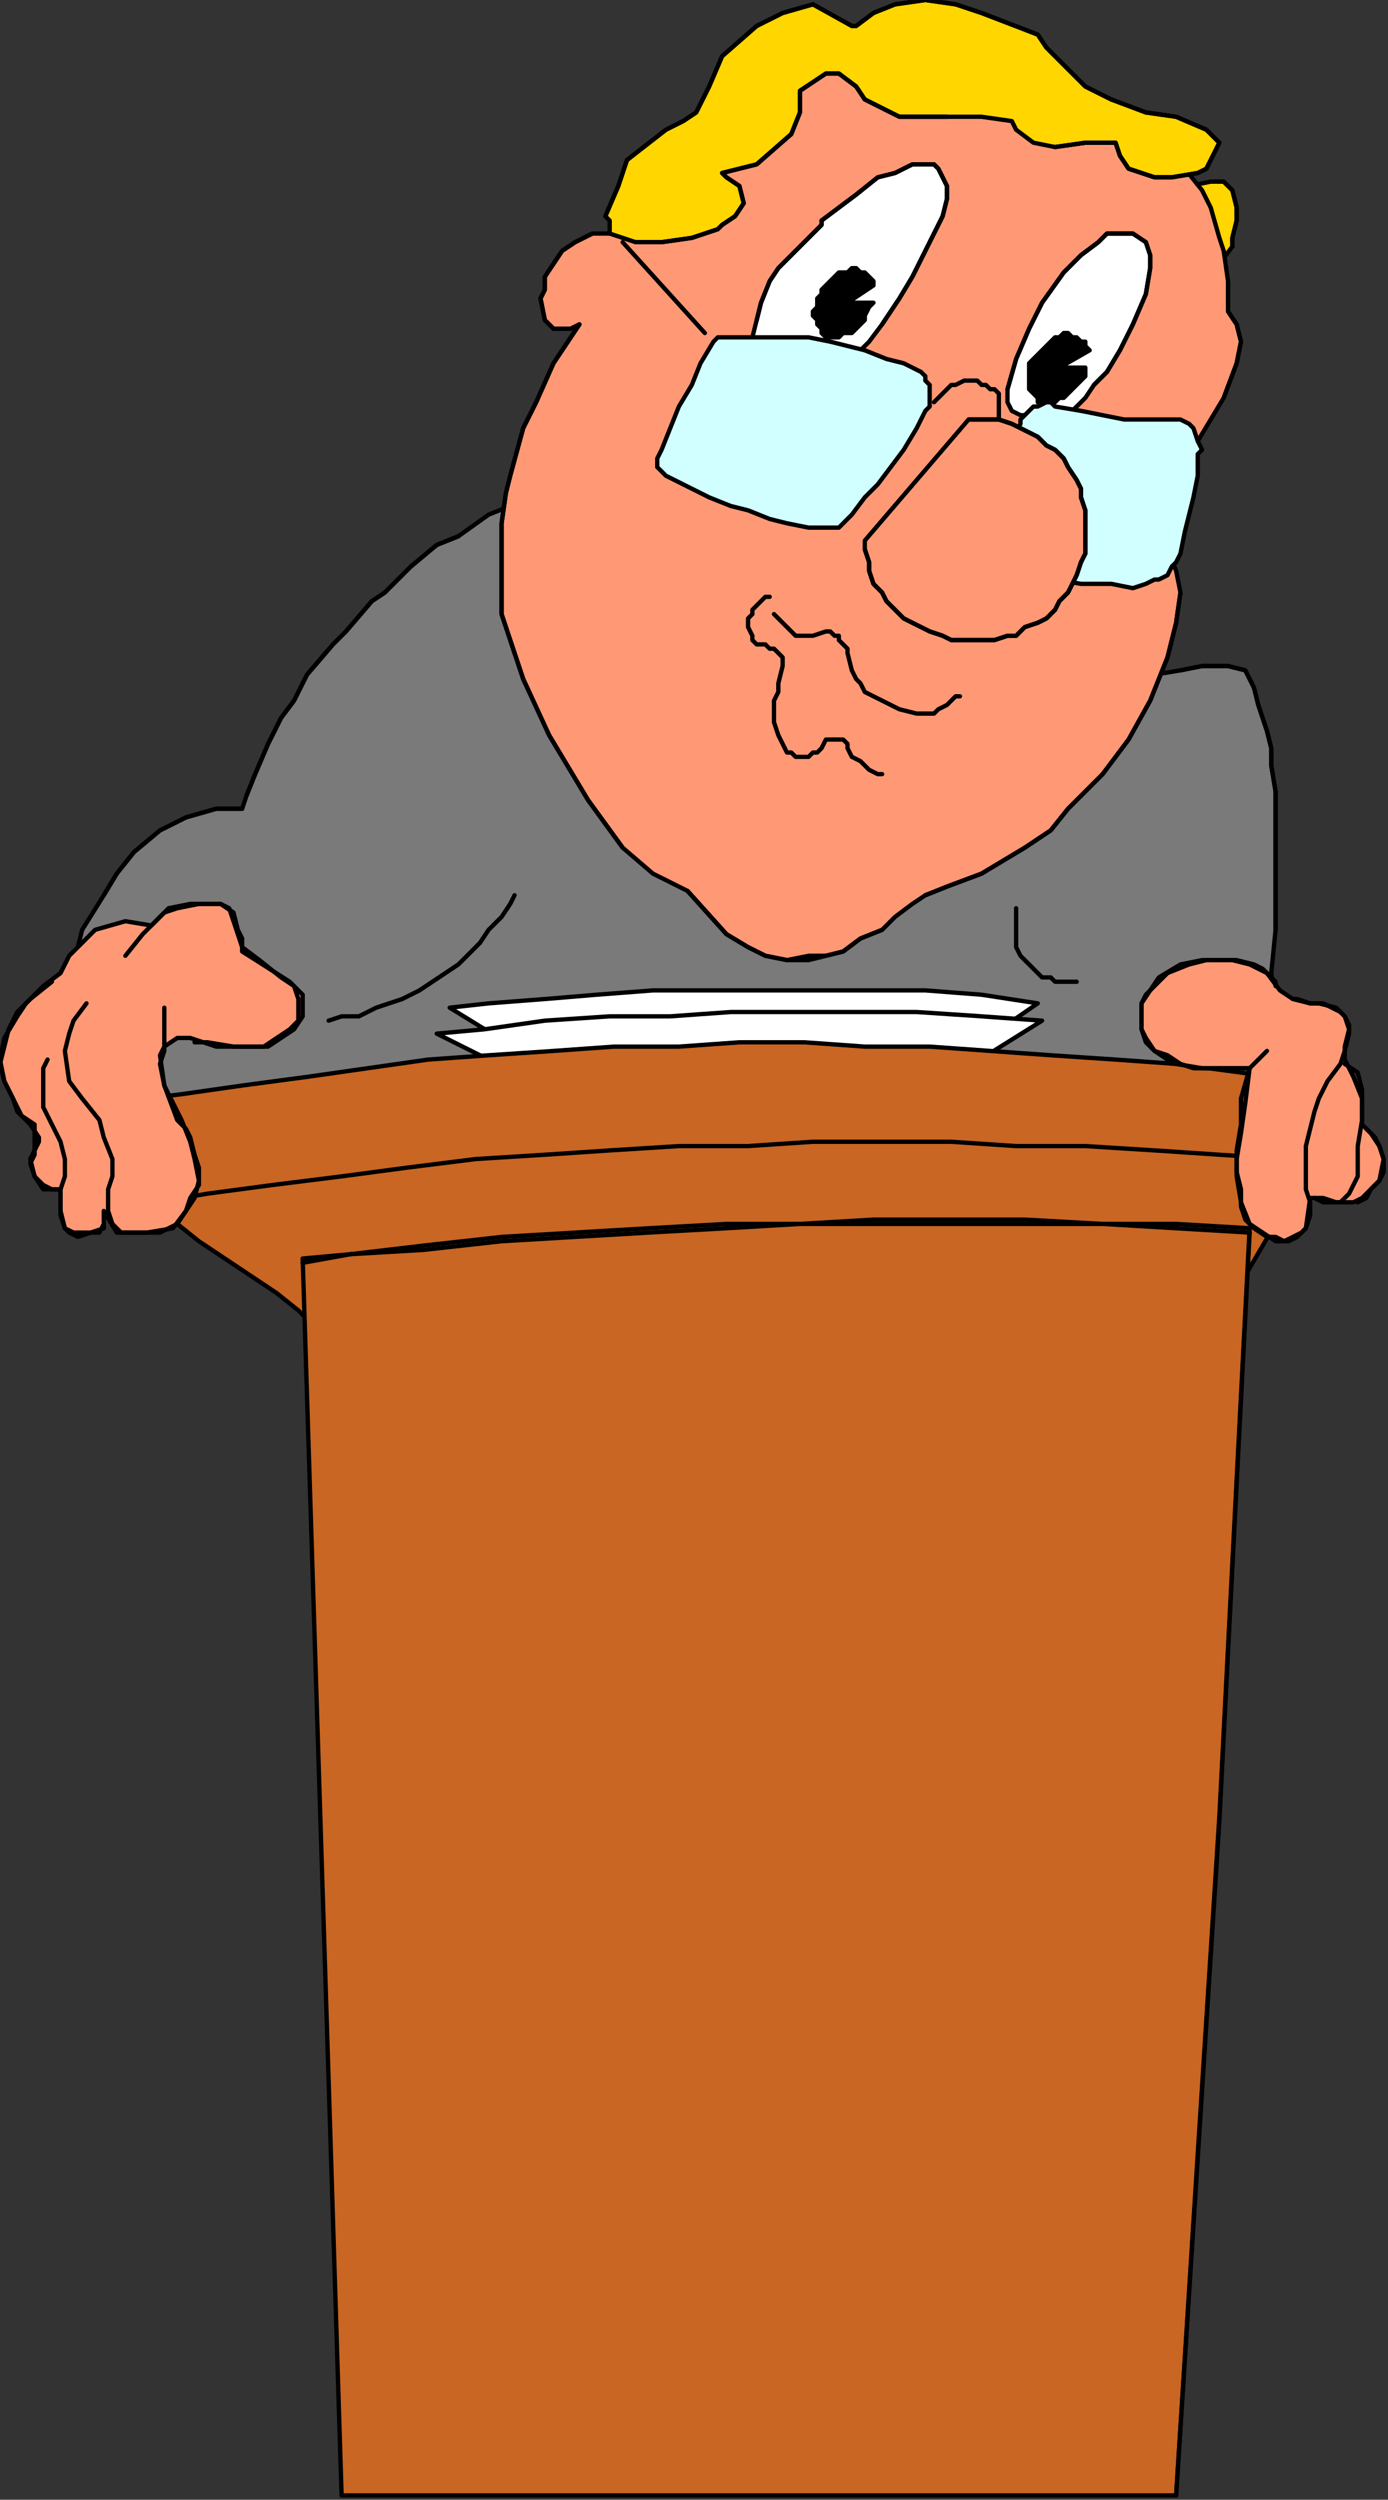
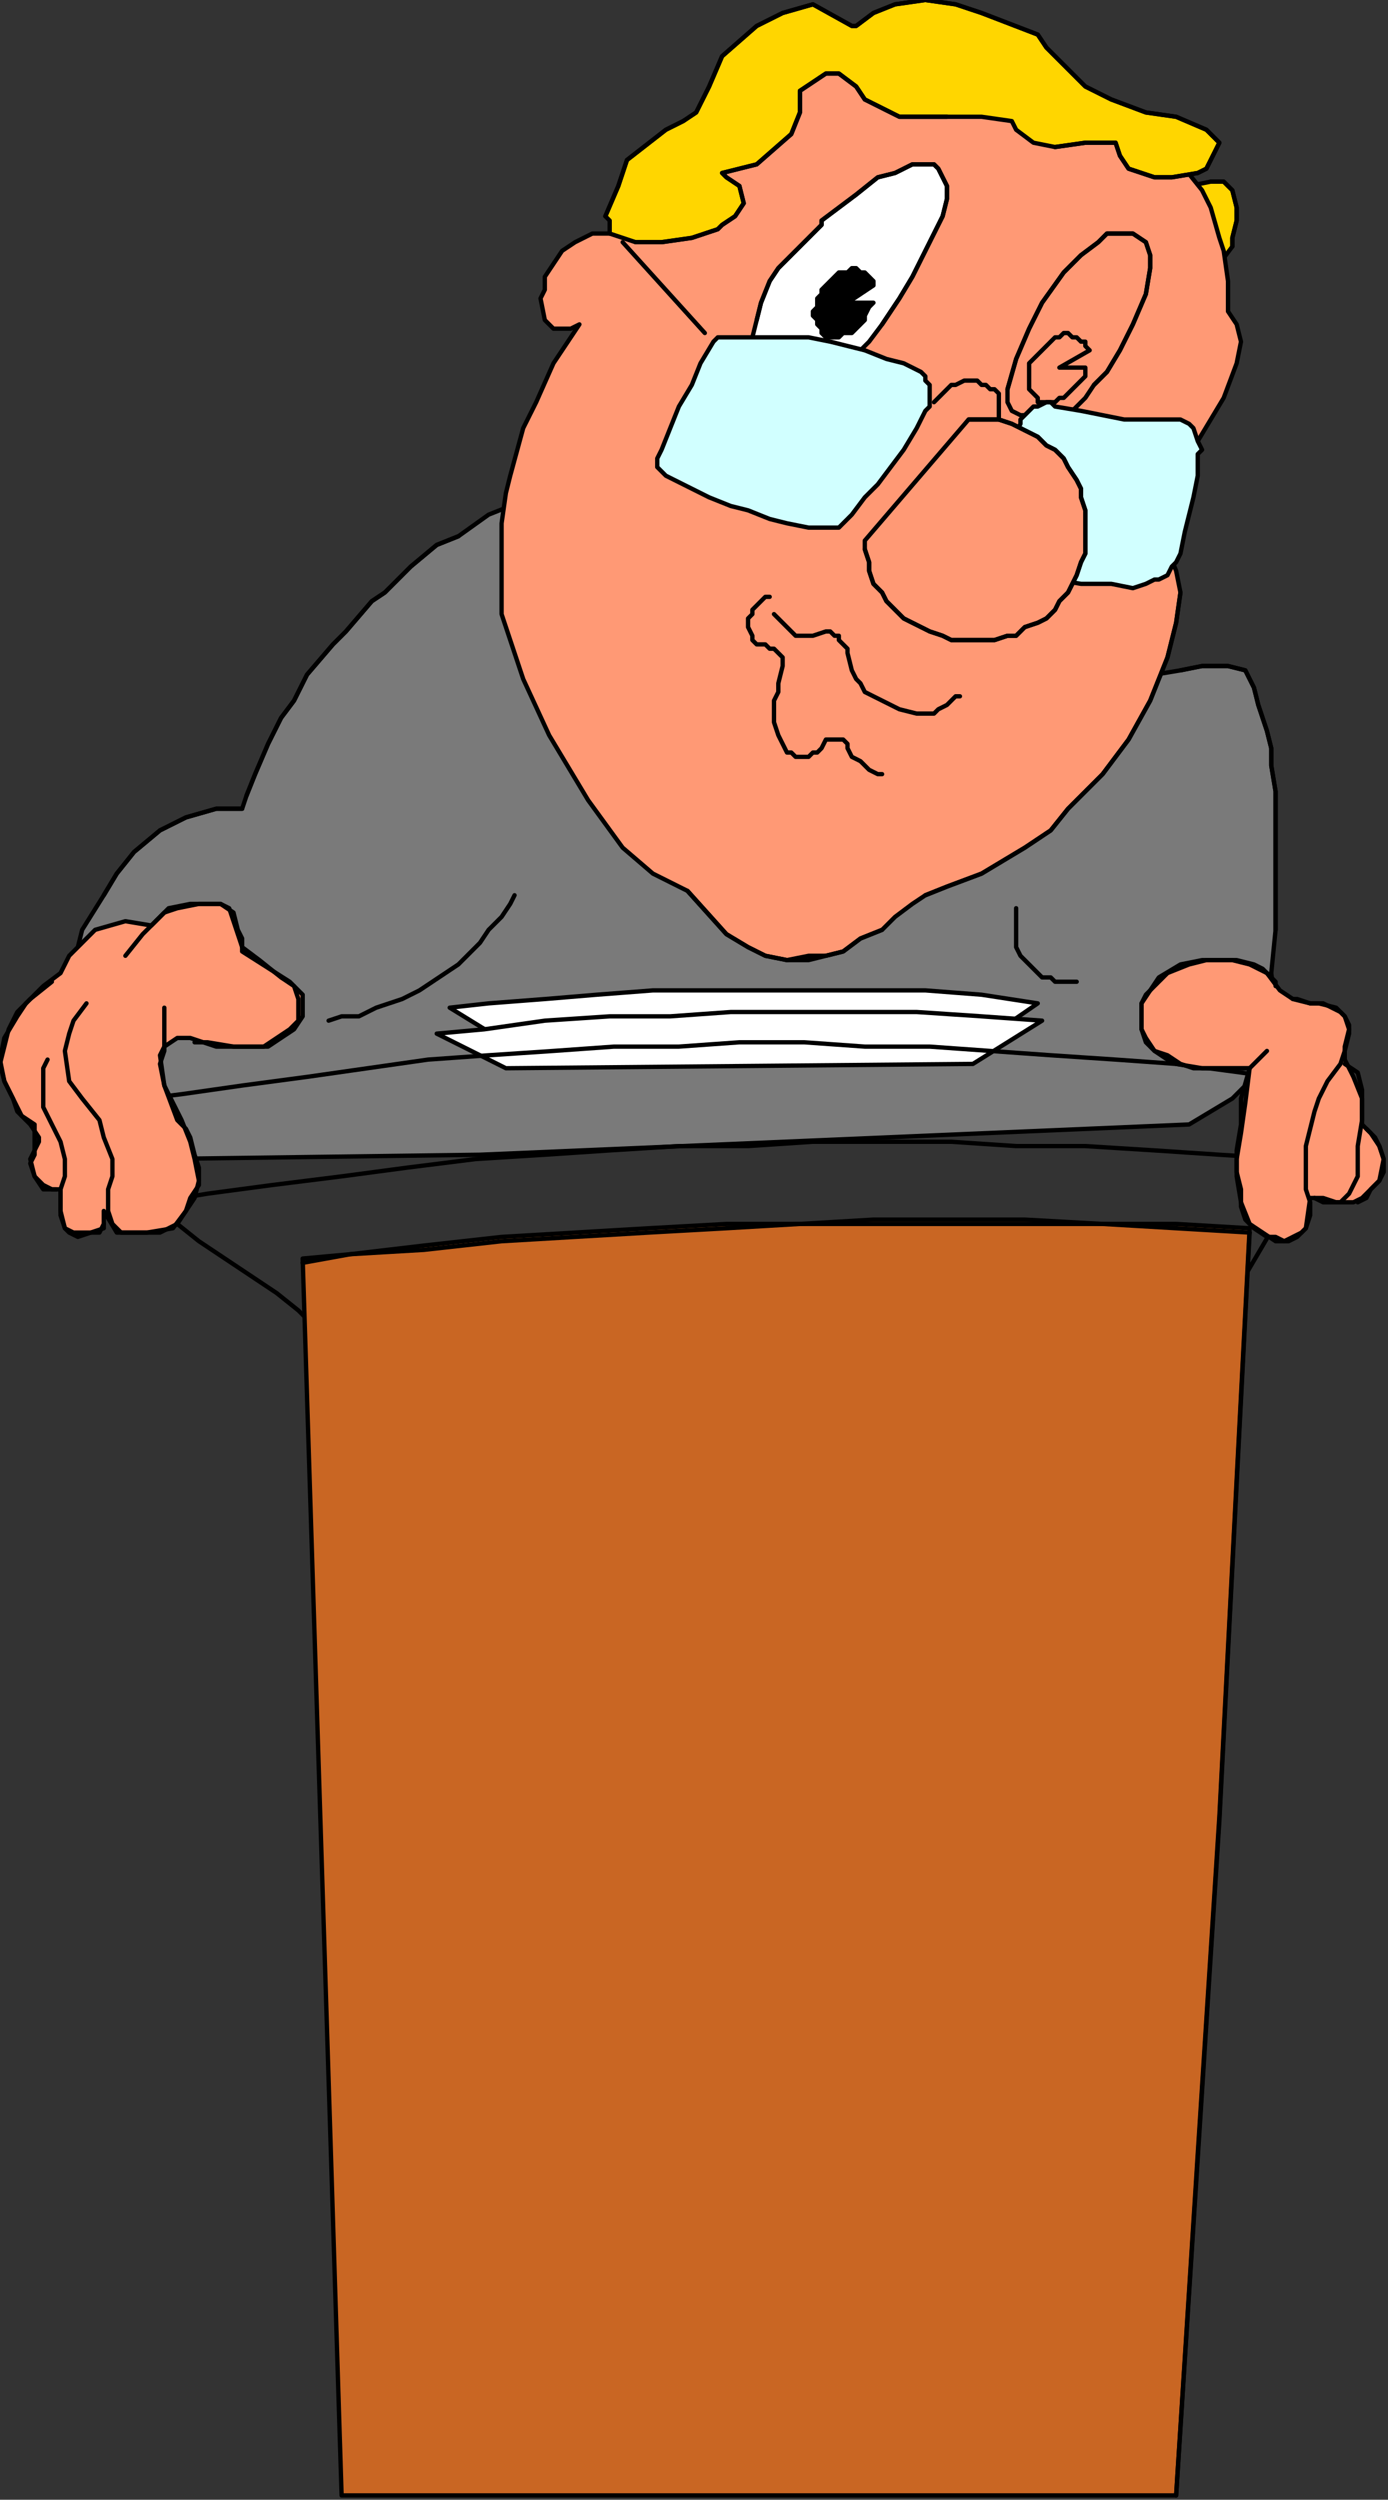
<svg xmlns="http://www.w3.org/2000/svg" xmlns:ns1="http://sodipodi.sourceforge.net/DTD/sodipodi-0.dtd" xmlns:ns2="http://www.inkscape.org/namespaces/inkscape" version="1.0" width="84.931mm" height="152.929mm" id="svg133" ns1:docname="CMENO071.WMF">
  <rect width="100%" height="100%" fill="#333333" stroke="none" />
  <ns1:namedview pagecolor="#ffffff" bordercolor="#666666" borderopacity="1" objecttolerance="10" gridtolerance="10" guidetolerance="10" ns2:pageopacity="0" ns2:pageshadow="2" ns2:window-width="640" ns2:window-height="480" id="namedview135" />
  <defs id="defs3">
    <pattern id="WMFhbasepattern" patternUnits="userSpaceOnUse" width="6" height="6" x="0" y="0" />
  </defs>
  <path style="fill:#ffd600;fill-rule:evenodd;fill-opacity:1;stroke:none;" d="  M 272,41   L 275,43   L 280,42   L 283,42   L 285,44   L 286,48   L 286,51   L 285,55   L 285,57   L 282,61   L 281,61   L 278,60   L 270,54   L 259,45   L 259,41   L 272,41  z " id="path5" />
  <path style="fill:none;stroke:#000000;stroke-width:1px;stroke-linecap:round;stroke-linejoin:round;stroke-miterlimit:4;stroke-dasharray:none;stroke-opacity:1;" d="  M 272,41   L 275,43   L 280,42   L 283,42   L 285,44   L 286,48   L 286,51   L 285,55   L 285,57   L 282,61   L 281,61   L 278,60   L 270,54   L 259,45   L 259,41   L 272,41  " id="path7" />
  <path style="fill:#7a7a7a;fill-rule:evenodd;fill-opacity:1;stroke:none;" d="  M 19,233   L 17,223   L 18,219   L 19,215   L 24,207   L 27,202   L 31,197   L 37,192   L 43,189   L 50,187   L 53,187   L 56,187   L 57,184   L 59,179   L 62,172   L 65,166   L 68,162   L 71,156   L 77,149   L 80,146   L 86,139   L 89,137   L 95,131   L 101,126   L 106,124   L 113,119   L 123,115   L 133,111   L 136,109   L 254,141   L 262,146   L 267,156   L 273,155   L 278,154   L 284,154   L 288,155   L 290,159   L 291,163   L 293,169   L 294,173   L 294,177   L 295,183   L 295,190   L 295,200   L 295,207   L 295,215   L 294,225   L 295,233   L 296,243   L 285,254   L 275,260   L 111,267   L 36,268   L 26,247   L 19,233  z " id="path9" />
  <path style="fill:none;stroke:#000000;stroke-width:1px;stroke-linecap:round;stroke-linejoin:round;stroke-miterlimit:4;stroke-dasharray:none;stroke-opacity:1;" d="  M 19,233   L 17,223   L 18,219   L 19,215   L 24,207   L 27,202   L 31,197   L 37,192   L 43,189   L 50,187   L 53,187   L 56,187   L 57,184   L 59,179   L 62,172   L 65,166   L 68,162   L 71,156   L 77,149   L 80,146   L 86,139   L 89,137   L 95,131   L 101,126   L 106,124   L 113,119   L 123,115   L 133,111   L 136,109   L 254,141   L 262,146   L 267,156   L 273,155   L 278,154   L 284,154   L 288,155   L 290,159   L 291,163   L 293,169   L 294,173   L 294,177   L 295,183   L 295,190   L 295,200   L 295,207   L 295,215   L 294,225   L 295,233   L 296,243   L 285,254   L 275,260   L 111,267   L 36,268   L 26,247   L 19,233  " id="path11" />
  <path style="fill:#ffffff;fill-rule:evenodd;fill-opacity:1;stroke:none;" d="  M 117,241   L 224,243   L 240,232   L 227,230   L 214,229   L 202,229   L 189,229   L 176,229   L 164,229   L 151,229   L 138,230   L 126,231   L 113,232   L 104,233   L 117,241  z " id="path13" />
  <path style="fill:none;stroke:#000000;stroke-width:1px;stroke-linecap:round;stroke-linejoin:round;stroke-miterlimit:4;stroke-dasharray:none;stroke-opacity:1;" d="  M 117,241   L 224,243   L 240,232   L 227,230   L 214,229   L 202,229   L 189,229   L 176,229   L 164,229   L 151,229   L 138,230   L 126,231   L 113,232   L 104,233   L 117,241  " id="path15" />
  <path style="fill:#ffffff;fill-rule:evenodd;fill-opacity:1;stroke:none;" d="  M 117,247   L 225,246   L 241,236   L 227,235   L 212,234   L 198,234   L 184,234   L 169,234   L 155,235   L 141,235   L 126,236   L 112,238   L 101,239   L 117,247  z " id="path17" />
  <path style="fill:none;stroke:#000000;stroke-width:1px;stroke-linecap:round;stroke-linejoin:round;stroke-miterlimit:4;stroke-dasharray:none;stroke-opacity:1;" d="  M 117,247   L 225,246   L 241,236   L 227,235   L 212,234   L 198,234   L 184,234   L 169,234   L 155,235   L 141,235   L 126,236   L 112,238   L 101,239   L 117,247  " id="path19" />
-   <path style="fill:#c96623;fill-rule:evenodd;fill-opacity:1;stroke:none;" d="  M 285,300   L 302,271   L 301,250   L 287,248   L 272,246   L 258,245   L 243,244   L 229,243   L 215,242   L 200,242   L 186,241   L 171,241   L 157,242   L 142,242   L 128,243   L 113,244   L 99,245   L 85,247   L 71,249   L 56,251   L 42,253   L 34,254   L 34,280   L 41,283   L 46,287   L 52,291   L 58,295   L 64,299   L 69,303   L 74,308   L 285,300  z " id="path21" />
  <path style="fill:none;stroke:#000000;stroke-width:1px;stroke-linecap:round;stroke-linejoin:round;stroke-miterlimit:4;stroke-dasharray:none;stroke-opacity:1;" d="  M 285,300   L 302,271   L 301,250   L 287,248   L 272,246   L 258,245   L 243,244   L 229,243   L 215,242   L 200,242   L 186,241   L 171,241   L 157,242   L 142,242   L 128,243   L 113,244   L 99,245   L 85,247   L 71,249   L 56,251   L 42,253   L 34,254   L 34,280   L 41,283   L 46,287   L 52,291   L 58,295   L 64,299   L 69,303   L 74,308   L 285,300  " id="path23" />
  <path style="fill:none;stroke:#000000;stroke-width:1px;stroke-linecap:round;stroke-linejoin:round;stroke-miterlimit:4;stroke-dasharray:none;stroke-opacity:1;" d="  M 298,268   L 282,267   L 267,266   L 251,265   L 235,265   L 220,264   L 204,264   L 188,264   L 173,265   L 157,265   L 141,266   L 126,267   L 110,268   L 94,270   L 79,272   L 63,274   L 48,276   L 36,278  " id="path25" />
  <path style="fill:#c96623;fill-rule:evenodd;fill-opacity:1;stroke:none;" d="  M 289,284   L 272,283   L 255,283   L 237,282   L 220,282   L 202,282   L 185,283   L 168,283   L 150,284   L 133,285   L 116,286   L 98,288   L 81,290   L 70,291   L 73,386   L 76,481   L 79,577   L 272,577   L 277,498   L 282,420   L 286,342   L 289,284  z " id="path27" />
  <path style="fill:none;stroke:#000000;stroke-width:1px;stroke-linecap:round;stroke-linejoin:round;stroke-miterlimit:4;stroke-dasharray:none;stroke-opacity:1;" d="  M 289,284   L 272,283   L 255,283   L 237,282   L 220,282   L 202,282   L 185,283   L 168,283   L 150,284   L 133,285   L 116,286   L 98,288   L 81,290   L 70,291   L 73,386   L 76,481   L 79,577   L 272,577   L 277,498   L 282,420   L 286,342   L 289,284  " id="path29" />
  <path style="fill:none;stroke:#000000;stroke-width:1px;stroke-linecap:round;stroke-linejoin:round;stroke-miterlimit:4;stroke-dasharray:none;stroke-opacity:1;" d="  M 289,285   L 272,284   L 255,283   L 237,283   L 220,283   L 202,283   L 185,283   L 168,284   L 150,285   L 133,286   L 116,287   L 98,289   L 81,290   L 70,292  " id="path31" />
  <path style="fill:none;stroke:#000000;stroke-width:1px;stroke-linecap:round;stroke-linejoin:round;stroke-miterlimit:4;stroke-dasharray:none;stroke-opacity:1;" d="  M 272,577   L 277,499   L 282,421   L 286,343   L 289,285  " id="path33" />
  <path style="fill:none;stroke:#000000;stroke-width:1px;stroke-linecap:round;stroke-linejoin:round;stroke-miterlimit:4;stroke-dasharray:none;stroke-opacity:1;" d="  M 235,210   L 235,212   L 235,214   L 235,215   L 235,217   L 235,219   L 236,221   L 237,222   L 238,223   L 240,225   L 241,226   L 243,226   L 244,227   L 246,227   L 248,227   L 249,227  " id="path35" />
  <path style="fill:none;stroke:#000000;stroke-width:1px;stroke-linecap:round;stroke-linejoin:round;stroke-miterlimit:4;stroke-dasharray:none;stroke-opacity:1;" d="  M 76,236   L 79,235   L 83,235   L 87,233   L 90,232   L 93,231   L 97,229   L 100,227   L 103,225   L 106,223   L 109,220   L 111,218   L 113,215   L 116,212   L 118,209   L 119,207  " id="path37" />
  <path style="fill:#ff9975;fill-rule:evenodd;fill-opacity:1;stroke:none;" d="  M 35,214   L 38,211   L 41,210   L 46,209   L 51,209   L 54,211   L 55,215   L 56,217   L 56,220   L 67,227   L 70,230   L 70,232   L 70,235   L 68,238   L 65,240   L 62,242   L 59,242   L 55,242   L 50,242   L 44,240   L 41,240   L 38,242   L 37,244   L 38,251   L 41,259   L 43,261   L 44,263   L 45,267   L 46,270   L 46,274   L 44,277   L 43,280   L 40,284   L 34,285   L 27,285   L 24,280   L 24,284   L 21,285   L 17,285   L 15,284   L 14,280   L 14,278   L 14,275   L 10,275   L 8,272   L 7,268   L 9,264   L 9,263   L 7,260   L 4,257   L 3,254   L 1,250   L 0,245   L 1,240   L 4,235   L 6,232   L 10,228   L 14,225   L 16,221   L 19,218   L 22,215   L 29,213   L 35,214  z " id="path39" />
  <path style="fill:none;stroke:#000000;stroke-width:1px;stroke-linecap:round;stroke-linejoin:round;stroke-miterlimit:4;stroke-dasharray:none;stroke-opacity:1;" d="  M 35,214   L 38,211   L 41,210   L 46,209   L 51,209   L 54,211   L 55,215   L 56,217   L 56,220   L 67,227   L 70,230   L 70,232   L 70,235   L 68,238   L 65,240   L 62,242   L 59,242   L 55,242   L 50,242   L 44,240   L 41,240   L 38,242   L 37,244   L 38,251   L 41,259   L 43,261   L 44,263   L 45,267   L 46,270   L 46,274   L 44,277   L 43,280   L 40,284   L 34,285   L 27,285   L 24,280   L 24,284   L 21,285   L 17,285   L 15,284   L 14,280   L 14,278   L 14,275   L 10,275   L 8,272   L 7,268   L 9,264   L 9,263   L 7,260   L 4,257   L 3,254   L 1,250   L 0,245   L 1,240   L 4,235   L 6,232   L 10,228   L 14,225   L 16,221   L 19,218   L 22,215   L 29,213   L 35,214  " id="path41" />
  <path style="fill:#ff9975;fill-rule:evenodd;fill-opacity:1;stroke:none;" d="  M 289,247   L 278,247   L 272,246   L 270,245   L 267,243   L 265,240   L 264,238   L 264,232   L 265,230   L 268,227   L 270,225   L 275,223   L 279,222   L 285,222   L 289,223   L 293,225   L 296,229   L 299,231   L 303,232   L 305,232   L 309,233   L 311,235   L 312,238   L 311,242   L 311,245   L 313,249   L 315,254   L 315,257   L 315,260   L 317,262   L 319,265   L 320,268   L 319,273   L 315,277   L 313,278   L 309,278   L 306,277   L 303,277   L 302,284   L 300,286   L 298,287   L 295,287   L 292,285   L 289,283   L 287,278   L 286,272   L 286,268   L 287,262   L 288,255   L 289,247  z " id="path43" />
  <path style="fill:none;stroke:#000000;stroke-width:1px;stroke-linecap:round;stroke-linejoin:round;stroke-miterlimit:4;stroke-dasharray:none;stroke-opacity:1;" d="  M 289,247   L 278,247   L 272,246   L 270,245   L 267,243   L 265,240   L 264,238   L 264,232   L 265,230   L 268,227   L 270,225   L 275,223   L 279,222   L 285,222   L 289,223   L 293,225   L 296,229   L 299,231   L 303,232   L 305,232   L 309,233   L 311,235   L 312,238   L 311,242   L 311,245   L 313,249   L 315,254   L 315,257   L 315,260   L 317,262   L 319,265   L 320,268   L 319,273   L 315,277   L 313,278   L 309,278   L 306,277   L 303,277   L 302,284   L 300,286   L 298,287   L 295,287   L 292,285   L 289,283   L 287,278   L 286,272   L 286,268   L 287,262   L 288,255   L 289,247  " id="path45" />
  <path style="fill:#ff9975;fill-rule:evenodd;fill-opacity:1;stroke:none;" d="  M 150,51   L 141,54   L 137,54   L 133,56   L 130,58   L 126,64   L 126,67   L 125,69   L 126,74   L 128,76   L 132,76   L 134,75   L 128,84   L 124,93   L 121,99   L 118,110   L 117,114   L 116,121   L 116,128   L 116,132   L 116,142   L 119,151   L 121,157   L 127,170   L 130,175   L 136,185   L 144,196   L 151,202   L 157,205   L 159,206   L 168,216   L 173,219   L 177,221   L 182,222   L 187,221   L 191,221   L 195,220   L 199,217   L 204,215   L 207,212   L 211,209   L 214,207   L 219,205   L 227,202   L 232,199   L 237,196   L 243,192   L 247,187   L 255,179   L 261,171   L 266,162   L 270,152   L 272,144   L 273,137   L 272,132   L 270,127   L 277,102   L 283,92   L 286,84   L 287,79   L 286,75   L 284,72   L 284,65   L 283,58   L 282,55   L 280,48   L 278,44   L 274,39   L 267,32   L 240,17   L 224,16   L 210,14   L 197,11   L 184,13   L 175,20   L 167,33   L 164,37   L 150,51  z " id="path47" />
  <path style="fill:none;stroke:#000000;stroke-width:1px;stroke-linecap:round;stroke-linejoin:round;stroke-miterlimit:4;stroke-dasharray:none;stroke-opacity:1;" d="  M 150,51   L 141,54   L 137,54   L 133,56   L 130,58   L 126,64   L 126,67   L 125,69   L 126,74   L 128,76   L 132,76   L 134,75   L 128,84   L 124,93   L 121,99   L 118,110   L 117,114   L 116,121   L 116,128   L 116,132   L 116,142   L 119,151   L 121,157   L 127,170   L 130,175   L 136,185   L 144,196   L 151,202   L 157,205   L 159,206   L 168,216   L 173,219   L 177,221   L 182,222   L 187,221   L 191,221   L 195,220   L 199,217   L 204,215   L 207,212   L 211,209   L 214,207   L 219,205   L 227,202   L 232,199   L 237,196   L 243,192   L 247,187   L 255,179   L 261,171   L 266,162   L 270,152   L 272,144   L 273,137   L 272,132   L 270,127   L 277,102   L 283,92   L 286,84   L 287,79   L 286,75   L 284,72   L 284,65   L 283,58   L 282,55   L 280,48   L 278,44   L 274,39   L 267,32   L 240,17   L 224,16   L 210,14   L 197,11   L 184,13   L 175,20   L 167,33   L 164,37   L 150,51  " id="path49" />
  <path style="fill:#ffd600;fill-rule:evenodd;fill-opacity:1;stroke:none;" d="  M 147,56   L 153,56   L 160,55   L 166,53   L 167,52   L 170,50   L 172,47   L 171,43   L 168,41   L 167,40   L 175,38   L 183,31   L 185,26   L 185,21   L 191,17   L 194,17   L 198,20   L 200,23   L 208,27   L 209,27   L 217,27   L 219,27   L 227,27   L 234,28   L 235,30   L 239,33   L 244,34   L 251,33   L 257,33   L 258,33   L 259,36   L 261,39   L 267,41   L 271,41   L 277,40   L 279,39   L 280,37   L 282,33   L 279,30   L 272,27   L 265,26   L 257,23   L 251,20   L 242,11   L 240,8   L 227,3   L 221,1   L 214,0   L 207,1   L 202,3   L 198,6   L 197,6   L 188,1   L 181,3   L 175,6   L 167,13   L 164,20   L 161,26   L 158,28   L 154,30   L 145,37   L 143,43   L 140,50   L 141,51   L 141,54   L 144,55   L 147,56  z " id="path51" />
  <path style="fill:none;stroke:#000000;stroke-width:1px;stroke-linecap:round;stroke-linejoin:round;stroke-miterlimit:4;stroke-dasharray:none;stroke-opacity:1;" d="  M 147,56   L 153,56   L 160,55   L 166,53   L 167,52   L 170,50   L 172,47   L 171,43   L 168,41   L 167,40   L 175,38   L 183,31   L 185,26   L 185,21   L 191,17   L 194,17   L 198,20   L 200,23   L 208,27   L 209,27   L 217,27   L 219,27   L 227,27   L 234,28   L 235,30   L 239,33   L 244,34   L 251,33   L 257,33   L 258,33   L 259,36   L 261,39   L 267,41   L 271,41   L 277,40   L 279,39   L 280,37   L 282,33   L 279,30   L 272,27   L 265,26   L 257,23   L 251,20   L 242,11   L 240,8   L 227,3   L 221,1   L 214,0   L 207,1   L 202,3   L 198,6   L 197,6   L 188,1   L 181,3   L 175,6   L 167,13   L 164,20   L 161,26   L 158,28   L 154,30   L 145,37   L 143,43   L 140,50   L 141,51   L 141,54   L 144,55   L 147,56  " id="path53" />
  <path style="fill:#ffffff;fill-rule:evenodd;fill-opacity:1;stroke:none;" d="  M 174,78   L 175,74   L 176,70   L 178,65   L 180,62   L 184,58   L 187,55   L 190,52   L 190,51   L 194,48   L 198,45   L 203,41   L 207,40   L 211,38   L 213,38   L 215,38   L 216,38   L 217,39   L 219,43   L 219,46   L 218,50   L 216,54   L 213,60   L 211,64   L 208,69   L 204,75   L 201,79   L 197,83   L 174,78  z " id="path55" />
  <path style="fill:none;stroke:#000000;stroke-width:1px;stroke-linecap:round;stroke-linejoin:round;stroke-miterlimit:4;stroke-dasharray:none;stroke-opacity:1;" d="  M 174,78   L 175,74   L 176,70   L 178,65   L 180,62   L 184,58   L 187,55   L 190,52   L 190,51   L 194,48   L 198,45   L 203,41   L 207,40   L 211,38   L 213,38   L 215,38   L 216,38   L 217,39   L 219,43   L 219,46   L 218,50   L 216,54   L 213,60   L 211,64   L 208,69   L 204,75   L 201,79   L 197,83   L 174,78  " id="path57" />
-   <path style="fill:#ffffff;fill-rule:evenodd;fill-opacity:1;stroke:none;" d="  M 234,95   L 233,93   L 233,90   L 235,83   L 238,76   L 241,70   L 246,63   L 250,59   L 254,56   L 256,54   L 259,54   L 262,54   L 265,56   L 266,59   L 266,62   L 265,68   L 262,75   L 259,81   L 256,86   L 256,86   L 253,89   L 251,92   L 248,95   L 242,96   L 239,96   L 236,96   L 234,95  z " id="path59" />
  <path style="fill:none;stroke:#000000;stroke-width:1px;stroke-linecap:round;stroke-linejoin:round;stroke-miterlimit:4;stroke-dasharray:none;stroke-opacity:1;" d="  M 234,95   L 233,93   L 233,90   L 235,83   L 238,76   L 241,70   L 246,63   L 250,59   L 254,56   L 256,54   L 259,54   L 262,54   L 265,56   L 266,59   L 266,62   L 265,68   L 262,75   L 259,81   L 256,86   L 256,86   L 253,89   L 251,92   L 248,95   L 242,96   L 239,96   L 236,96   L 234,95  " id="path61" />
  <path style="fill:none;stroke:#000000;stroke-width:1px;stroke-linecap:round;stroke-linejoin:round;stroke-miterlimit:4;stroke-dasharray:none;stroke-opacity:1;" d="  M 144,56   L 163,77  " id="path63" />
  <path style="fill:none;stroke:#000000;stroke-width:1px;stroke-linecap:round;stroke-linejoin:round;stroke-miterlimit:4;stroke-dasharray:none;stroke-opacity:1;" d="  M 273,155   L 278,154   L 284,154   L 288,155   L 290,159   L 291,163   L 293,169   L 294,173   L 294,177   L 295,183   L 295,190   L 295,200   L 295,207   L 295,215  " id="path65" />
  <path style="fill:none;stroke:#000000;stroke-width:1px;stroke-linecap:round;stroke-linejoin:round;stroke-miterlimit:4;stroke-dasharray:none;stroke-opacity:1;" d="  M 24,207   L 27,202   L 31,197   L 37,192   L 43,189   L 50,187   L 53,187   L 56,187  " id="path67" />
  <path style="fill:none;stroke:#000000;stroke-width:1px;stroke-linecap:round;stroke-linejoin:round;stroke-miterlimit:4;stroke-dasharray:none;stroke-opacity:1;" d="  M 57,184   L 59,179   L 62,172   L 65,166   L 68,162   L 71,156   L 77,149   L 80,146   L 86,139   L 89,137   L 95,131   L 101,126   L 106,124  " id="path69" />
  <path style="fill:none;stroke:#000000;stroke-width:1px;stroke-linecap:round;stroke-linejoin:round;stroke-miterlimit:4;stroke-dasharray:none;stroke-opacity:1;" d="  M 159,206   L 168,216   L 173,219   L 177,221   L 182,222   L 187,222   L 191,221   L 195,220   L 199,217   L 204,215  " id="path71" />
-   <path style="fill:none;stroke:#000000;stroke-width:1px;stroke-linecap:round;stroke-linejoin:round;stroke-miterlimit:4;stroke-dasharray:none;stroke-opacity:1;" d="  M 137,54   L 133,56   L 130,58   L 126,64   L 126,67   L 125,69   L 126,74   L 128,76   L 132,76   L 134,75   L 128,84   L 124,93   L 121,99   L 118,110   L 117,114   L 116,121   L 116,128   L 116,132   L 116,142   L 119,151   L 121,157   L 127,170   L 130,175   L 136,185   L 144,196  " id="path73" />
-   <path style="fill:none;stroke:#000000;stroke-width:1px;stroke-linecap:round;stroke-linejoin:round;stroke-miterlimit:4;stroke-dasharray:none;stroke-opacity:1;" d="  M 283,92   L 286,84   L 287,79   L 286,75   L 284,72   L 284,65  " id="path75" />
  <path style="fill:none;stroke:#000000;stroke-width:1px;stroke-linecap:round;stroke-linejoin:round;stroke-miterlimit:4;stroke-dasharray:none;stroke-opacity:1;" d="  M 214,207   L 219,205   L 227,202   L 232,199   L 237,196   L 243,192   L 247,187   L 255,179   L 261,171   L 266,162   L 270,152   L 272,144   L 273,137  " id="path77" />
  <path style="fill:none;stroke:#000000;stroke-width:1px;stroke-linecap:round;stroke-linejoin:round;stroke-miterlimit:4;stroke-dasharray:none;stroke-opacity:1;" d="  M 147,56   L 153,56   L 160,55   L 166,53   L 167,52   L 170,50   L 172,47   L 171,43   L 168,41   L 167,40   L 175,38   L 183,31   L 185,26   L 185,21   L 191,17   L 194,17   L 198,20   L 200,23   L 208,27   L 209,27   L 217,27   L 219,27  " id="path79" />
  <path style="fill:none;stroke:#000000;stroke-width:1px;stroke-linecap:round;stroke-linejoin:round;stroke-miterlimit:4;stroke-dasharray:none;stroke-opacity:1;" d="  M 244,34   L 251,33   L 257,33   L 258,33   L 259,36   L 261,39   L 267,41   L 271,41   L 277,40   L 279,39   L 280,37   L 282,33   L 279,30   L 272,27   L 265,26   L 257,23   L 251,20   L 242,11   L 240,8   L 227,3   L 221,1   L 214,0   L 207,1   L 202,3   L 198,6   L 197,6   L 188,1   L 181,3   L 175,6   L 167,13   L 164,20   L 161,26   L 158,28   L 154,30   L 145,37   L 143,43   L 140,50  " id="path81" />
  <path style="fill:none;stroke:#000000;stroke-width:1px;stroke-linecap:round;stroke-linejoin:round;stroke-miterlimit:4;stroke-dasharray:none;stroke-opacity:1;" d="  M 280,42   L 283,42   L 285,44   L 286,48   L 286,51   L 285,55   L 285,57  " id="path83" />
  <path style="fill:#d1ffff;fill-rule:evenodd;fill-opacity:1;stroke:none;" d="  M 165,79   L 162,84   L 160,89   L 157,94   L 155,99   L 153,104   L 152,106   L 152,108   L 154,110   L 156,111   L 160,113   L 164,115   L 169,117   L 173,118   L 178,120   L 182,121   L 187,122   L 192,122   L 194,122   L 195,121   L 197,119   L 200,115   L 203,112   L 206,108   L 209,104   L 212,99   L 214,95   L 214,95   L 215,94   L 215,93   L 215,91   L 215,90   L 215,89   L 214,88   L 214,87   L 213,86   L 209,84   L 205,83   L 200,81   L 196,80   L 192,79   L 187,78   L 183,78   L 179,78   L 174,78   L 170,78   L 166,78   L 165,79  z " id="path85" />
  <path style="fill:none;stroke:#000000;stroke-width:1px;stroke-linecap:round;stroke-linejoin:round;stroke-miterlimit:4;stroke-dasharray:none;stroke-opacity:1;" d="  M 165,79   L 162,84   L 160,89   L 157,94   L 155,99   L 153,104   L 152,106   L 152,108   L 154,110   L 156,111   L 160,113   L 164,115   L 169,117   L 173,118   L 178,120   L 182,121   L 187,122   L 192,122   L 194,122   L 195,121   L 197,119   L 200,115   L 203,112   L 206,108   L 209,104   L 212,99   L 214,95   L 214,95   L 215,94   L 215,93   L 215,91   L 215,90   L 215,89   L 214,88   L 214,87   L 213,86   L 209,84   L 205,83   L 200,81   L 196,80   L 192,79   L 187,78   L 183,78   L 179,78   L 174,78   L 170,78   L 166,78   L 165,79  " id="path87" />
  <path style="fill:#d1ffff;fill-rule:evenodd;fill-opacity:1;stroke:none;" d="  M 237,132   L 244,134   L 250,135   L 257,135   L 262,136   L 265,135   L 267,134   L 268,134   L 270,133   L 271,131   L 272,130   L 273,128   L 274,123   L 275,119   L 276,115   L 277,110   L 277,105   L 278,104   L 277,102   L 276,99   L 275,98   L 273,97   L 272,97   L 270,97   L 270,97   L 260,97   L 255,96   L 250,95   L 244,94   L 243,93   L 242,93   L 240,94   L 239,94   L 238,95   L 237,96   L 236,97   L 236,98   L 235,100   L 237,132  z " id="path89" />
  <path style="fill:none;stroke:#000000;stroke-width:1px;stroke-linecap:round;stroke-linejoin:round;stroke-miterlimit:4;stroke-dasharray:none;stroke-opacity:1;" d="  M 237,132   L 244,134   L 250,135   L 257,135   L 262,136   L 265,135   L 267,134   L 268,134   L 270,133   L 271,131   L 272,130   L 273,128   L 274,123   L 275,119   L 276,115   L 277,110   L 277,105   L 278,104   L 277,102   L 276,99   L 275,98   L 273,97   L 272,97   L 270,97   L 270,97   L 260,97   L 255,96   L 250,95   L 244,94   L 243,93   L 242,93   L 240,94   L 239,94   L 238,95   L 237,96   L 236,97   L 236,98   L 235,100   L 237,132  " id="path91" />
  <path style="fill:#ff9975;fill-rule:evenodd;fill-opacity:1;stroke:none;" d="  M 200,125   L 200,127   L 201,130   L 201,132   L 202,135   L 204,137   L 205,139   L 207,141   L 209,143   L 211,144   L 213,145   L 215,146   L 218,147   L 220,148   L 223,148   L 225,148   L 228,148   L 230,148   L 233,147   L 235,147   L 237,145   L 240,144   L 242,143   L 244,141   L 245,139   L 247,137   L 248,135   L 249,133   L 250,130   L 251,128   L 251,125   L 251,123   L 251,120   L 251,118   L 250,115   L 250,113   L 249,111   L 247,108   L 246,106   L 244,104   L 242,103   L 240,101   L 238,100   L 236,99   L 234,98   L 231,97   L 229,97   L 226,97   L 224,97   L 200,125  z " id="path93" />
-   <path style="fill:none;stroke:#000000;stroke-width:1px;stroke-linecap:round;stroke-linejoin:round;stroke-miterlimit:4;stroke-dasharray:none;stroke-opacity:1;" d="  M 200,125   L 200,127   L 201,130   L 201,132   L 202,135   L 204,137   L 205,139   L 207,141   L 209,143   L 211,144   L 213,145   L 215,146   L 218,147   L 220,148   L 223,148   L 225,148   L 228,148   L 230,148   L 233,147   L 235,147   L 237,145   L 240,144   L 242,143   L 244,141   L 245,139   L 247,137   L 248,135   L 249,133   L 250,130   L 251,128   L 251,125   L 251,123   L 251,120   L 251,118   L 250,115   L 250,113   L 249,111   L 247,108   L 246,106   L 244,104   L 242,103   L 240,101   L 238,100   L 236,99   L 234,98   L 231,97   L 229,97   L 226,97   L 224,97   L 200,125  " id="path95" />
+   <path style="fill:none;stroke:#000000;stroke-width:1px;stroke-linecap:round;stroke-linejoin:round;stroke-miterlimit:4;stroke-dasharray:none;stroke-opacity:1;" d="  M 200,125   L 200,127   L 201,130   L 201,132   L 202,135   L 204,137   L 205,139   L 209,143   L 211,144   L 213,145   L 215,146   L 218,147   L 220,148   L 223,148   L 225,148   L 228,148   L 230,148   L 233,147   L 235,147   L 237,145   L 240,144   L 242,143   L 244,141   L 245,139   L 247,137   L 248,135   L 249,133   L 250,130   L 251,128   L 251,125   L 251,123   L 251,120   L 251,118   L 250,115   L 250,113   L 249,111   L 247,108   L 246,106   L 244,104   L 242,103   L 240,101   L 238,100   L 236,99   L 234,98   L 231,97   L 229,97   L 226,97   L 224,97   L 200,125  " id="path95" />
  <path style="fill:none;stroke:#000000;stroke-width:1px;stroke-linecap:round;stroke-linejoin:round;stroke-miterlimit:4;stroke-dasharray:none;stroke-opacity:1;" d="  M 200,127   L 201,130   L 201,132   L 202,135   L 204,137   L 205,139   L 207,141   L 209,143   L 211,144   L 213,145   L 215,146   L 218,147   L 220,148   L 223,148   L 225,148   L 228,148   L 230,148   L 233,147   L 235,147   L 237,145   L 240,144   L 242,143   L 244,141   L 245,139   L 247,137   L 248,135   L 249,133   L 250,130   L 251,128   L 251,125   L 251,123   L 251,120   L 251,118   L 250,115   L 250,113   L 249,111   L 247,108   L 246,106   L 244,104   L 242,103   L 240,101   L 238,100   L 236,99   L 234,98   L 231,97   L 229,97   L 226,97   L 224,97  " id="path97" />
  <path style="fill:none;stroke:#000000;stroke-width:1px;stroke-linecap:round;stroke-linejoin:round;stroke-miterlimit:4;stroke-dasharray:none;stroke-opacity:1;" d="  M 231,97   L 231,95   L 231,95   L 231,93   L 231,92   L 231,91   L 230,90   L 229,90   L 228,89   L 227,89   L 226,88   L 224,88   L 223,88   L 221,89   L 220,89   L 219,90   L 218,91   L 217,92   L 216,93  " id="path99" />
  <path style="fill:#000000;fill-rule:evenodd;fill-opacity:1;stroke:none;" d="  M 196,70   L 202,66   L 202,65   L 201,64   L 201,64   L 200,63   L 199,63   L 198,62   L 197,62   L 196,63   L 194,63   L 193,64   L 192,65   L 191,66   L 190,67   L 190,68   L 189,69   L 189,71   L 188,72   L 188,73   L 189,74   L 189,75   L 190,76   L 190,77   L 191,78   L 192,78   L 193,78   L 194,78   L 195,77   L 197,77   L 198,76   L 199,75   L 200,74   L 200,73   L 201,71   L 202,70   L 196,70  z " id="path101" />
  <path style="fill:none;stroke:#000000;stroke-width:1px;stroke-linecap:round;stroke-linejoin:round;stroke-miterlimit:4;stroke-dasharray:none;stroke-opacity:1;" d="  M 196,70   L 202,66   L 202,65   L 201,64   L 201,64   L 200,63   L 199,63   L 198,62   L 197,62   L 196,63   L 194,63   L 193,64   L 192,65   L 191,66   L 190,67   L 190,68   L 189,69   L 189,71   L 188,72   L 188,73   L 189,74   L 189,75   L 190,76   L 190,77   L 191,78   L 192,78   L 193,78   L 194,78   L 195,77   L 197,77   L 198,76   L 199,75   L 200,74   L 200,73   L 201,71   L 202,70   L 196,70  " id="path103" />
-   <path style="fill:#000000;fill-rule:evenodd;fill-opacity:1;stroke:none;" d="  M 245,85   L 252,81   L 251,80   L 251,79   L 250,79   L 249,78   L 248,78   L 247,77   L 246,77   L 245,78   L 244,78   L 243,79   L 242,80   L 241,81   L 240,82   L 239,83   L 238,84   L 238,86   L 238,87   L 238,88   L 238,89   L 238,90   L 239,91   L 240,92   L 240,93   L 242,93   L 243,93   L 244,93   L 245,92   L 246,92   L 247,91   L 248,90   L 249,89   L 250,88   L 251,87   L 251,85   L 245,85  z " id="path105" />
  <path style="fill:none;stroke:#000000;stroke-width:1px;stroke-linecap:round;stroke-linejoin:round;stroke-miterlimit:4;stroke-dasharray:none;stroke-opacity:1;" d="  M 245,85   L 252,81   L 251,80   L 251,79   L 250,79   L 249,78   L 248,78   L 247,77   L 246,77   L 245,78   L 244,78   L 243,79   L 242,80   L 241,81   L 240,82   L 239,83   L 238,84   L 238,86   L 238,87   L 238,88   L 238,89   L 238,90   L 239,91   L 240,92   L 240,93   L 242,93   L 243,93   L 244,93   L 245,92   L 246,92   L 247,91   L 248,90   L 249,89   L 250,88   L 251,87   L 251,85   L 245,85  " id="path107" />
  <path style="fill:none;stroke:#000000;stroke-width:1px;stroke-linecap:round;stroke-linejoin:round;stroke-miterlimit:4;stroke-dasharray:none;stroke-opacity:1;" d="  M 175,74   L 176,70   L 178,65   L 180,62   L 184,58   L 187,55   L 190,52   L 190,51   L 194,48   L 198,45   L 203,41   L 207,40   L 211,38   L 213,38   L 215,38   L 216,38   L 217,39   L 219,43   L 219,46   L 218,50   L 216,54   L 213,60   L 211,64   L 208,69   L 204,75  " id="path109" />
  <path style="fill:none;stroke:#000000;stroke-width:1px;stroke-linecap:round;stroke-linejoin:round;stroke-miterlimit:4;stroke-dasharray:none;stroke-opacity:1;" d="  M 233,90   L 235,83   L 238,76   L 241,70   L 246,63   L 250,59   L 254,56   L 256,54   L 259,54   L 262,54   L 265,56   L 266,59   L 266,62   L 265,68   L 262,75   L 259,81   L 256,86   L 256,86   L 253,89  " id="path111" />
  <path style="fill:none;stroke:#000000;stroke-width:1px;stroke-linecap:round;stroke-linejoin:round;stroke-miterlimit:4;stroke-dasharray:none;stroke-opacity:1;" d="  M 222,161   L 221,161   L 220,162   L 219,163   L 217,164   L 216,165   L 214,165   L 212,165   L 208,164   L 206,163   L 204,162   L 202,161   L 200,160   L 199,158   L 198,157   L 197,155   L 196,151   L 196,150   L 195,149   L 194,148   L 194,147   L 193,147   L 192,146   L 191,146   L 188,147   L 187,147   L 185,147   L 184,147   L 183,146   L 182,145   L 181,144   L 180,143   L 179,142  " id="path113" />
  <path style="fill:none;stroke:#000000;stroke-width:1px;stroke-linecap:round;stroke-linejoin:round;stroke-miterlimit:4;stroke-dasharray:none;stroke-opacity:1;" d="  M 204,179   L 203,179   L 201,178   L 200,177   L 199,176   L 197,175   L 196,173   L 196,172   L 195,171   L 195,171   L 194,171   L 193,171   L 192,171   L 191,171   L 190,173   L 189,174   L 188,174   L 187,175   L 185,175   L 184,175   L 183,174   L 182,174   L 181,172   L 180,170   L 179,167   L 179,165   L 179,162   L 180,160   L 180,158   L 181,154   L 181,153   L 181,152   L 180,151   L 179,150   L 178,150   L 177,149   L 176,149   L 175,149   L 174,148   L 174,147   L 173,145   L 173,144   L 173,143   L 174,142   L 174,141   L 175,140   L 176,139   L 177,138   L 178,138  " id="path115" />
  <path style="fill:none;stroke:#000000;stroke-width:1px;stroke-linecap:round;stroke-linejoin:round;stroke-miterlimit:4;stroke-dasharray:none;stroke-opacity:1;" d="  M 29,221   L 33,216   L 36,213   L 39,210   L 44,209   L 48,209   L 51,209   L 53,210   L 54,213   L 55,216   L 56,219   L 60,222   L 65,226   L 68,228   L 69,231   L 69,233   L 69,236   L 67,238   L 64,240   L 61,242   L 59,242   L 54,242   L 48,241   L 45,241  " id="path117" />
  <path style="fill:none;stroke:#000000;stroke-width:1px;stroke-linecap:round;stroke-linejoin:round;stroke-miterlimit:4;stroke-dasharray:none;stroke-opacity:1;" d="  M 20,232   L 17,236   L 16,239   L 15,243   L 16,250   L 19,254   L 23,259   L 24,263   L 26,268   L 26,272   L 25,275   L 25,280   L 26,283   L 28,285   L 33,285   L 37,285   L 41,283   L 43,280   L 45,277   L 46,273   L 45,268   L 44,264   L 42,259   L 40,255   L 38,251   L 37,246   L 38,243   L 38,237   L 38,233  " id="path119" />
  <path style="fill:none;stroke:#000000;stroke-width:1px;stroke-linecap:round;stroke-linejoin:round;stroke-miterlimit:4;stroke-dasharray:none;stroke-opacity:1;" d="  M 11,245   L 10,247   L 10,251   L 10,256   L 12,260   L 14,264   L 15,268   L 15,272   L 14,275   L 14,278   L 14,281   L 15,284   L 16,285   L 18,286   L 21,285   L 23,285   L 24,283  " id="path121" />
  <path style="fill:none;stroke:#000000;stroke-width:1px;stroke-linecap:round;stroke-linejoin:round;stroke-miterlimit:4;stroke-dasharray:none;stroke-opacity:1;" d="  M 12,227   L 7,231   L 4,234   L 2,238   L 1,242   L 0,246   L 1,250   L 3,254   L 5,258   L 8,260   L 8,263   L 8,264   L 8,267   L 7,269   L 8,272   L 10,274   L 12,275   L 13,275  " id="path123" />
  <path style="fill:none;stroke:#000000;stroke-width:1px;stroke-linecap:round;stroke-linejoin:round;stroke-miterlimit:4;stroke-dasharray:none;stroke-opacity:1;" d="  M 311,246   L 314,248   L 315,252   L 315,256   L 315,259   L 314,265   L 314,268   L 314,272   L 313,274   L 312,276   L 310,278   L 306,278   L 304,277  " id="path125" />
  <path style="fill:none;stroke:#000000;stroke-width:1px;stroke-linecap:round;stroke-linejoin:round;stroke-miterlimit:4;stroke-dasharray:none;stroke-opacity:1;" d="  M 316,261   L 318,263   L 319,265   L 320,268   L 320,271   L 319,273   L 317,275   L 316,277   L 314,278  " id="path127" />
  <path style="fill:none;stroke:#000000;stroke-width:1px;stroke-linecap:round;stroke-linejoin:round;stroke-miterlimit:4;stroke-dasharray:none;stroke-opacity:1;" d="  M 299,231   L 300,231   L 303,232   L 306,232   L 308,233   L 310,234   L 311,235   L 312,237   L 312,239   L 311,243   L 310,246   L 307,250   L 305,254   L 304,257   L 302,265   L 302,271   L 302,275   L 303,278   L 303,281   L 302,284   L 301,285   L 299,286   L 297,287   L 295,286   L 293,286   L 290,284   L 288,282   L 287,279   L 287,275   L 286,271   L 286,266   L 287,260   L 287,254   L 289,247   L 293,243  " id="path129" />
  <path style="fill:none;stroke:#000000;stroke-width:1px;stroke-linecap:round;stroke-linejoin:round;stroke-miterlimit:4;stroke-dasharray:none;stroke-opacity:1;" d="  M 289,247   L 285,247   L 281,247   L 276,247   L 273,246   L 270,244   L 267,243   L 265,241   L 264,238   L 264,232   L 266,229   L 268,226   L 273,223   L 278,222   L 282,222   L 286,222   L 290,223   L 292,224   L 293,225   L 295,227   L 295,228  " id="path131" />
</svg>